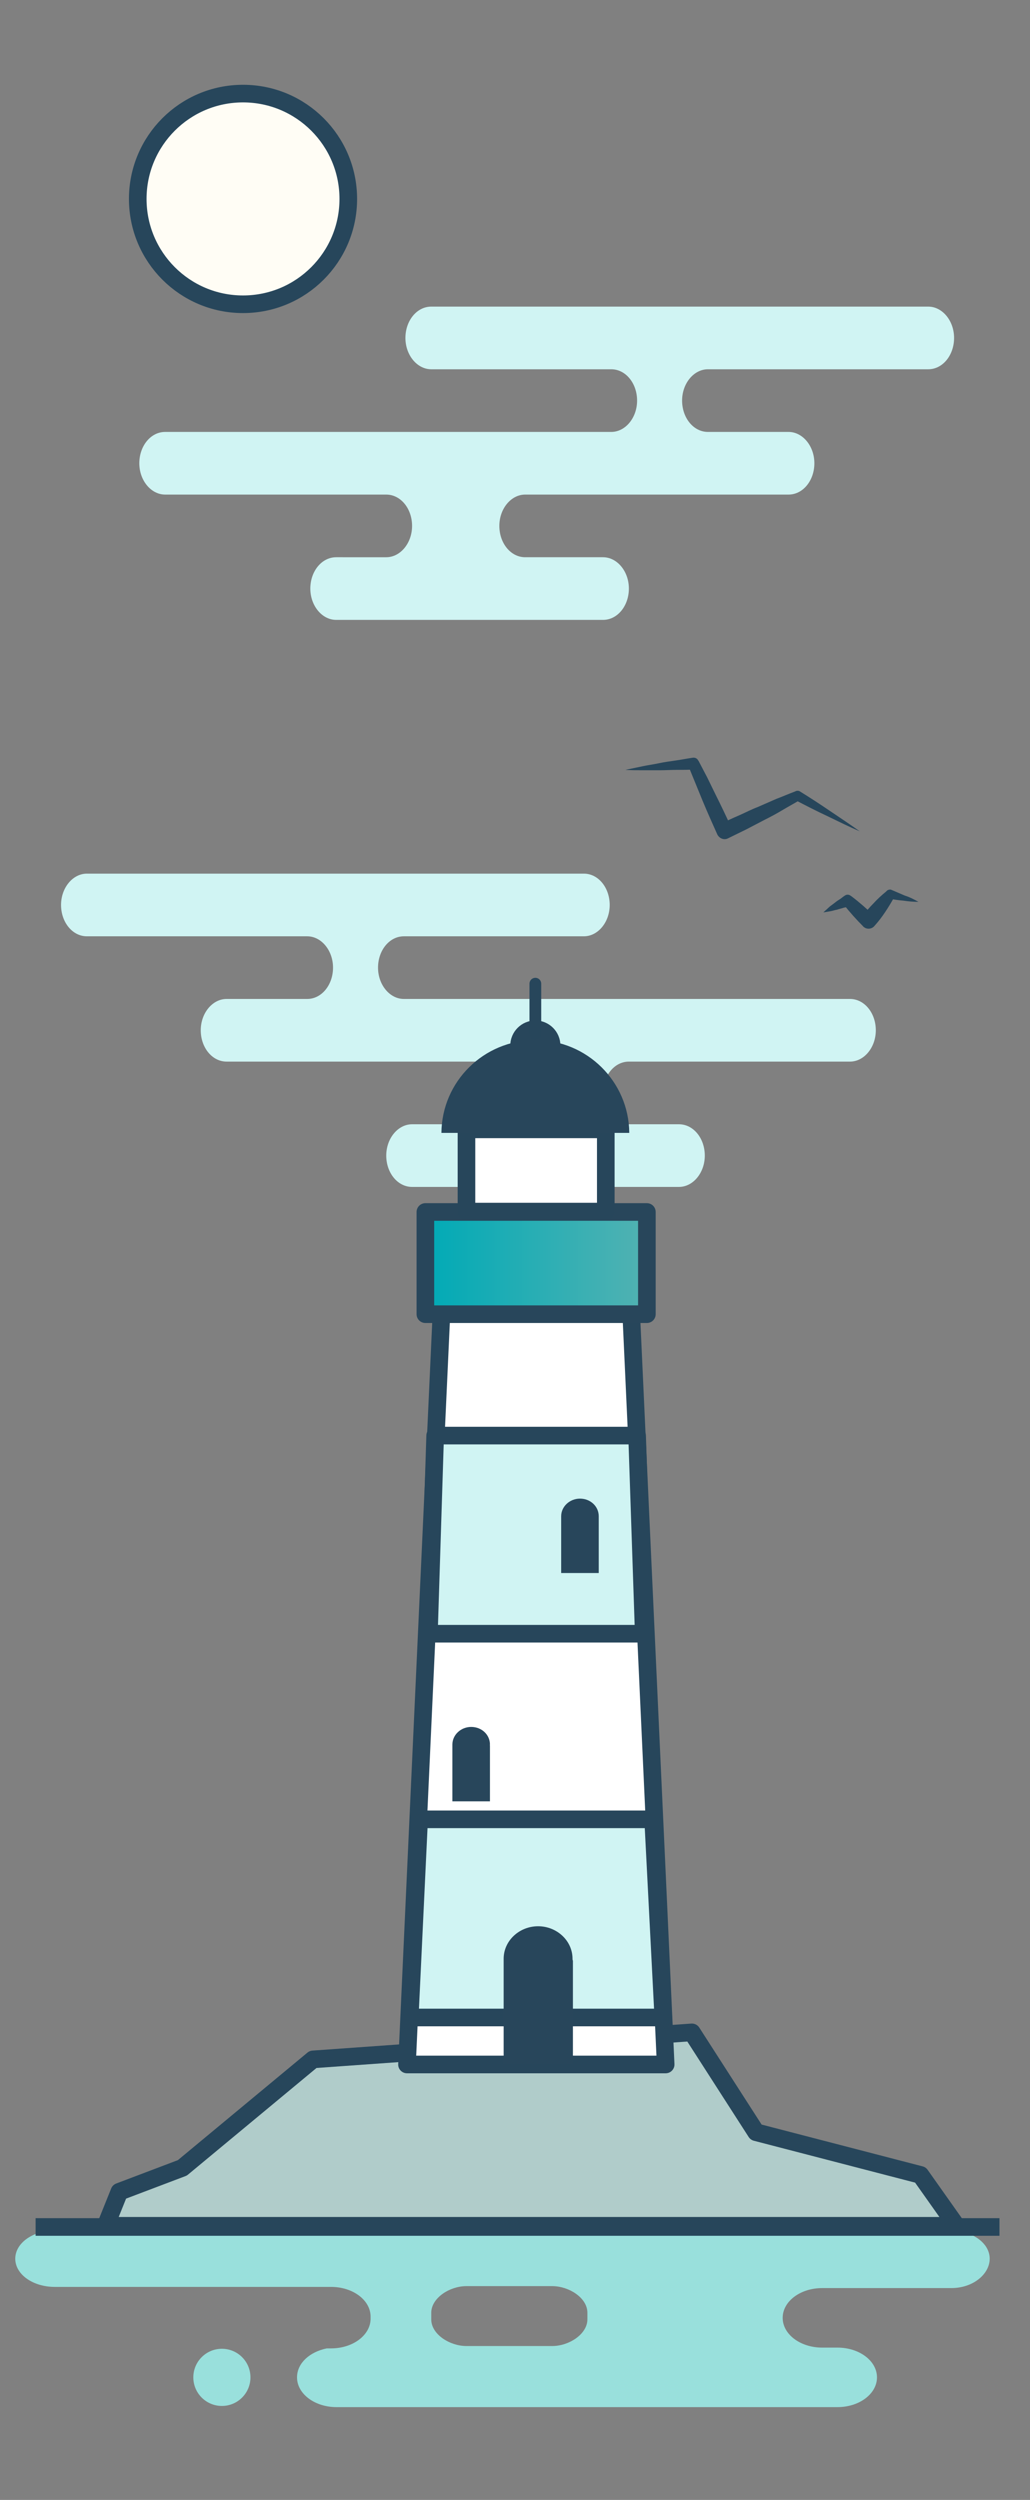
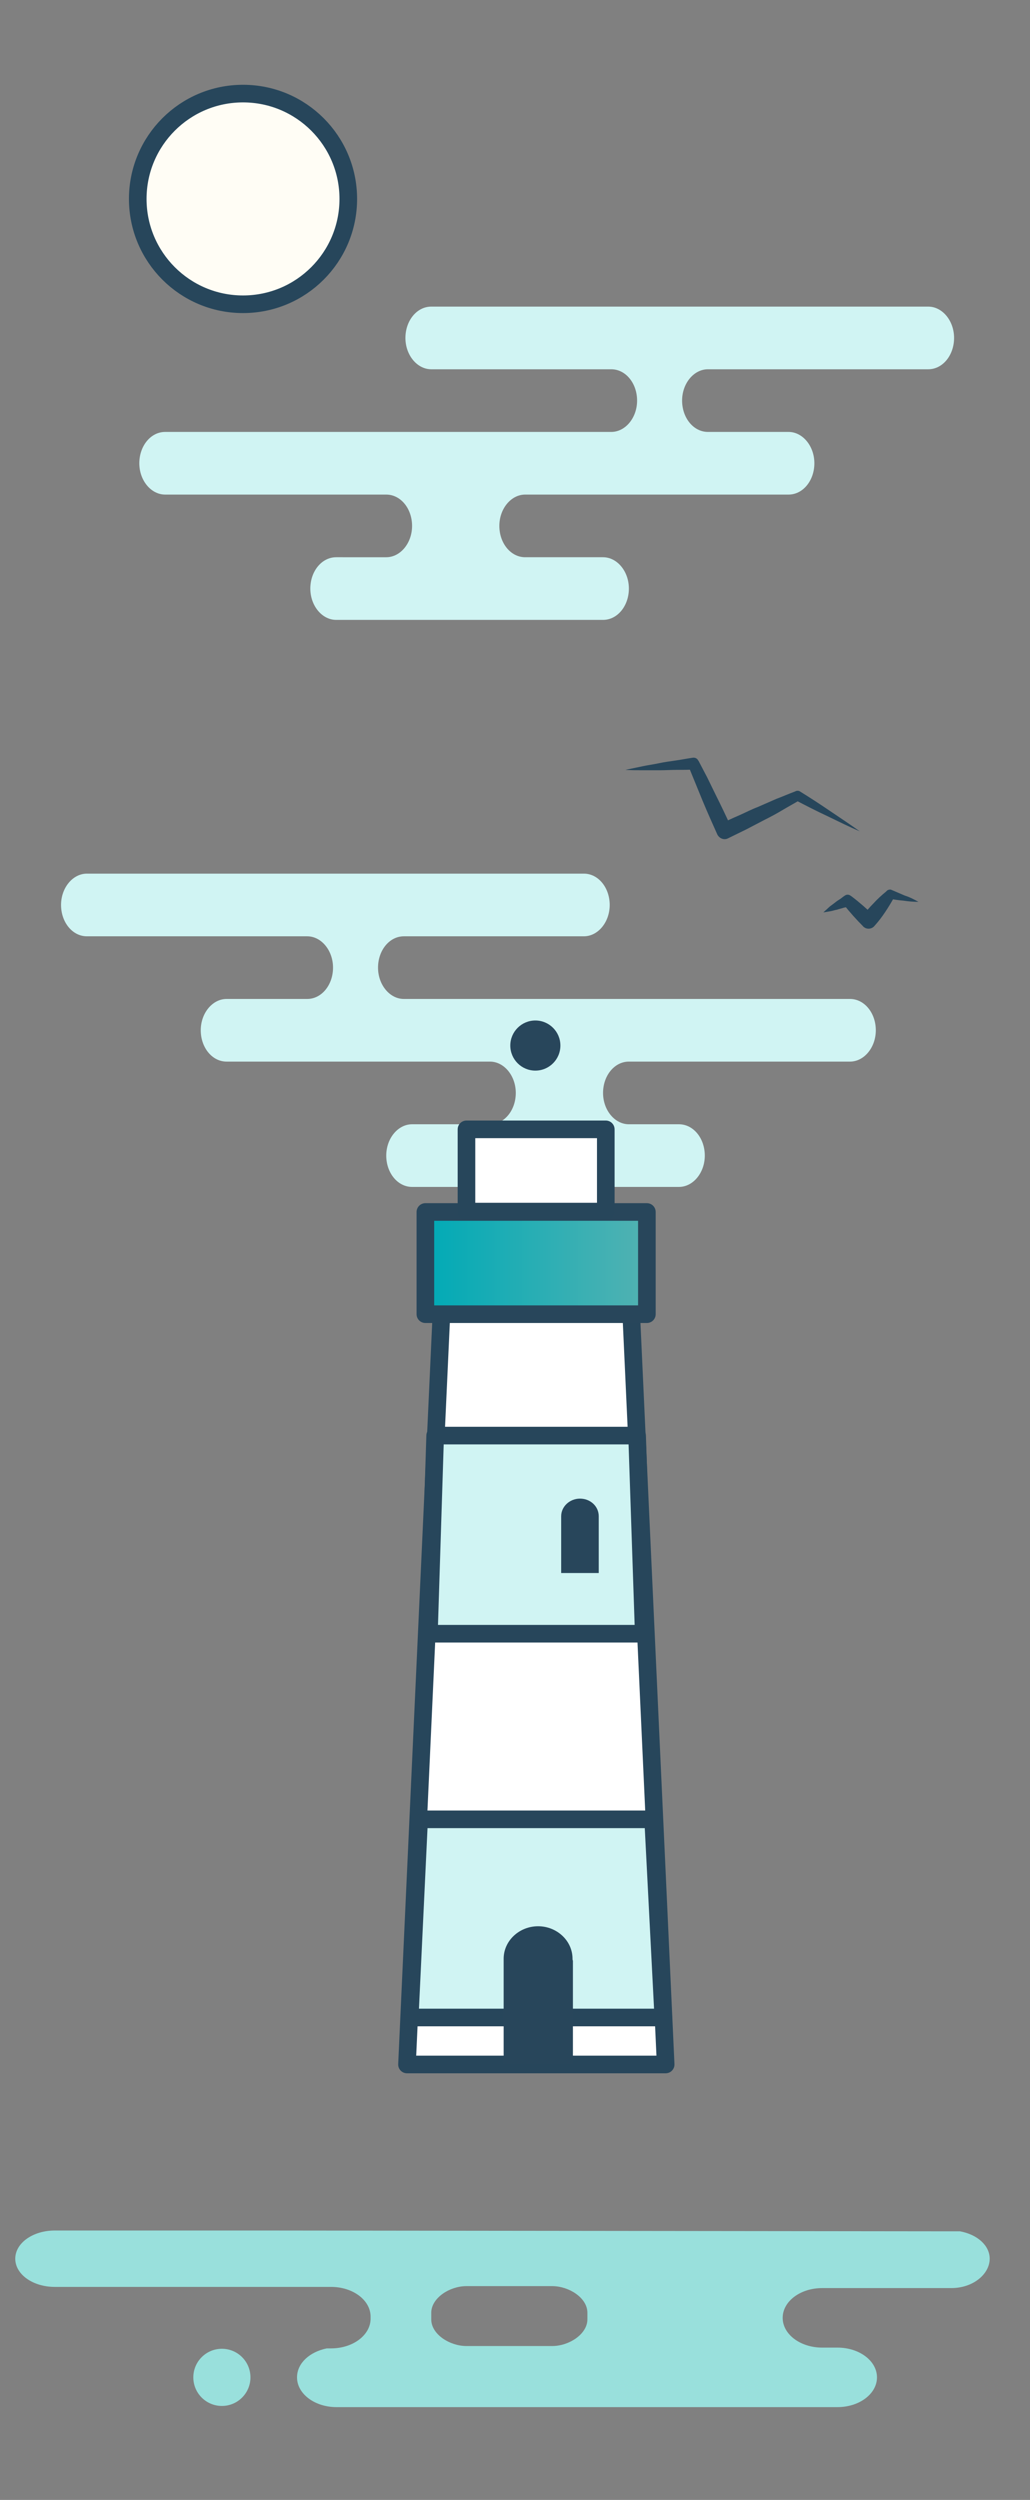
<svg xmlns="http://www.w3.org/2000/svg" version="1.1" id="Calque_1" x="0px" y="0px" viewBox="0 0 263.2 638.4" style="enable-background:new 0 0 263.2 638.4;" xml:space="preserve">
  <rect x="0" y="0" width="263.2" height="638.4" fill="#808080" stroke="none" />
  <style type="text/css">
	.st0{fill:#99E0DC;}
	.st1{fill:#D0F4F3;}
	.st2{fill:#D0F4F3;stroke:#27465B;stroke-width:4.5;stroke-linejoin:round;stroke-miterlimit:10;}
	.st3{fill:#B0CCCA;stroke:#27465B;stroke-width:4.5;stroke-linejoin:round;stroke-miterlimit:10;}
	.st4{fill:#FFFFFF;stroke:#27465B;stroke-width:4.5;stroke-linejoin:round;stroke-miterlimit:10;}
	.st5{fill:url(#SVGID_1_);stroke:#28465B;stroke-width:4.5;stroke-linejoin:round;stroke-miterlimit:10;}
	.st6{fill:#28465B;}
	.st7{fill:#28465B;stroke:#27465B;stroke-width:3;stroke-linecap:round;stroke-miterlimit:10;}
	.st8{fill:#27465B;}
	.st9{fill:#FFFDF5;stroke:#27465B;stroke-width:4.5;stroke-miterlimit:10;}
</style>
  <g>
    <path class="st0" d="M243.1,584.3c5.6,0,9.8-3.6,9.8-7.5c0-3.4-3.2-6.2-7.6-7H238l-169.3-0.2h-9.6H14c-5.6,0-10.1,3.2-10.1,7.2   c0,4,4.5,7.2,10.1,7.2l43.7,0h-7h33.9c5.6,0,10.1,3.4,10.1,7.6v0.5c0,4.2-4.5,7.6-10.1,7.6h-1.1c-4.4,0.9-7.6,3.8-7.6,7.4v0   c0,4.2,4.5,7.6,10.1,7.6h38h66.3h1h9.6H214c5.6,0,10.1-3.4,10.1-7.6v0c0-4.2-4.5-7.6-10.1-7.6h-3.9c-5.6,0-10.1-3.4-10.1-7.6   s4.5-7.6,10.1-7.6h20.6L243.1,584.3z M150.1,592.3c0,3.7-4.6,6.8-9,6.8h-21.9c-4.3,0-9-3-9-6.8v-1.7c0-3.7,4.6-6.8,9-6.8h21.9   c4.3,0,9,3,9,6.8V592.3z" />
  </g>
  <path class="st1" d="M22.2,223.1h127c3.7,0,6.6,3.6,6.6,8l0,0c0,4.4-3,8-6.6,8h-46c-3.7,0-6.6,3.6-6.6,8l0,0c0,4.4,3,8,6.6,8h46h68  c3.7,0,6.6,3.6,6.6,8l0,0c0,4.4-3,8-6.6,8h-56.5c-3.7,0-6.6,3.6-6.6,8l0,0c0,4.4,3,8,6.6,8h12.8c3.7,0,6.6,3.6,6.6,8l0,0  c0,4.4-3,8-6.6,8h-68.2c-3.7,0-6.6-3.6-6.6-8l0,0c0-4.4,3-8,6.6-8h19.9c3.7,0,6.6-3.6,6.6-8l0,0c0-4.4-3-8-6.6-8H57.9  c-3.7,0-6.6-3.6-6.6-8l0,0c0-4.4,3-8,6.6-8h20.6c3.7,0,6.6-3.6,6.6-8l0,0c0-4.4-3-8-6.6-8H22.2c-3.7,0-6.6-3.6-6.6-8l0,0  C15.6,226.7,18.6,223.1,22.2,223.1z" />
-   <line class="st2" x1="255.4" y1="568.7" x2="9.1" y2="568.7" />
-   <polygon class="st3" points="27,568.4 30.5,559.7 46.6,553.6 80,525.9 176.8,519 193.2,544.5 235.2,555.4 244.4,568.4 " />
  <polygon class="st4" points="170.1,527.2 104,527.2 112.8,335.5 161.3,335.5 " />
  <linearGradient id="SVGID_1_" gradientUnits="userSpaceOnUse" x1="108.745" y1="322.584" x2="165.329" y2="322.584">
    <stop offset="0" style="stop-color:#00AAB6" />
    <stop offset="1" style="stop-color:#52B2B2" />
  </linearGradient>
  <rect x="108.7" y="309.5" class="st5" width="56.6" height="26.1" />
  <polygon class="st2" points="164.5,417.2 109.6,417.2 111.2,366.6 162.8,366.6 " />
  <polygon class="st2" points="169.5,515.2 104.7,515.2 107.1,464.6 166.9,464.6 " />
  <path class="st6" d="M146.3,500.2c0-4.6-4-8.3-8.8-8.3s-8.8,3.7-8.8,8.3c0,0.1,0,0.3,0,0.4h0V527h17.7v-26.3h0  C146.3,500.5,146.3,500.4,146.3,500.2z" />
  <path class="st6" d="M153,387.2c0-2.5-2.1-4.5-4.8-4.5c-2.6,0-4.8,2-4.8,4.5c0,0.1,0,0.2,0,0.2h0v14.3h9.6v-14.3h0  C153,387.3,153,387.2,153,387.2z" />
-   <path class="st6" d="M125.2,445.5c0-2.5-2.1-4.5-4.8-4.5c-2.6,0-4.8,2-4.8,4.5c0,0.1,0,0.2,0,0.2h0V460h9.6v-14.3h0  C125.1,445.6,125.2,445.6,125.2,445.5z" />
  <rect x="119.2" y="288.4" class="st4" width="35.6" height="21" />
-   <path class="st6" d="M160.8,289.3c-0.1-13.1-10.8-23.7-24-23.7c-13.2,0-23.9,10.6-24,23.7H160.8z" />
  <circle class="st6" cx="136.8" cy="267" r="6.4" />
-   <line class="st7" x1="136.8" y1="264" x2="136.8" y2="251.2" />
  <circle class="st0" cx="56.7" cy="607.1" r="7.3" />
  <path class="st1" d="M237.2,78.3h-127c-3.7,0-6.6,3.6-6.6,8l0,0c0,4.4,3,8,6.6,8h46c3.7,0,6.6,3.6,6.6,8l0,0c0,4.4-3,8-6.6,8h-46  h-68c-3.7,0-6.6,3.6-6.6,8l0,0c0,4.4,3,8,6.6,8h56.5c3.7,0,6.6,3.6,6.6,8l0,0c0,4.4-3,8-6.6,8H85.9c-3.7,0-6.6,3.6-6.6,8l0,0  c0,4.4,3,8,6.6,8h68.2c3.7,0,6.6-3.6,6.6-8l0,0c0-4.4-3-8-6.6-8h-19.9c-3.7,0-6.6-3.6-6.6-8l0,0c0-4.4,3-8,6.6-8h67.3  c3.7,0,6.6-3.6,6.6-8l0,0c0-4.4-3-8-6.6-8h-20.6c-3.7,0-6.6-3.6-6.6-8l0,0c0-4.4,3-8,6.6-8h56.3c3.7,0,6.6-3.6,6.6-8l0,0  C243.8,81.9,240.8,78.3,237.2,78.3z" />
  <g>
    <g>
      <path class="st8" d="M219.7,212.3c-2.8-1.2-5.6-2.6-8.3-3.9c-2.8-1.3-5.5-2.7-8.2-4.1l1.2,0c-1.5,0.9-3,1.7-4.5,2.6    c-1.5,0.9-3,1.7-4.6,2.5c-1.5,0.8-3.1,1.6-4.6,2.4c-1.6,0.8-3.1,1.5-4.7,2.3l0,0c-1,0.5-2.2,0-2.7-1c0,0,0,0,0,0    c-1.3-2.9-2.6-5.8-3.8-8.7l-1.8-4.4l-1.8-4.4l1.5,0.9c-1.4,0.1-2.9,0.1-4.4,0.1c-1.5,0-2.9,0.1-4.4,0.1c-1.5,0-2.9,0-4.4,0    c-1.5,0-2.9,0-4.4-0.1c1.4-0.3,2.9-0.6,4.3-0.9c1.4-0.3,2.9-0.5,4.3-0.8c1.4-0.3,2.9-0.5,4.3-0.7c1.4-0.2,2.9-0.5,4.3-0.7    c0.6-0.1,1.2,0.2,1.4,0.7l0.1,0.1l2.2,4.2l2.1,4.3c1.4,2.8,2.8,5.7,4.1,8.6l-2.7-1c1.5-0.8,3.1-1.5,4.7-2.2    c1.6-0.7,3.1-1.5,4.7-2.1c1.6-0.7,3.2-1.4,4.8-2.1c1.6-0.6,3.2-1.3,4.8-1.9l0.2-0.1c0.3-0.1,0.7-0.1,1,0.1c2.6,1.6,5.2,3.3,7.7,5    C214.6,208.8,217.2,210.5,219.7,212.3z" />
    </g>
    <g>
      <path class="st8" d="M234.7,230.3c-1.3,0-2.5-0.1-3.8-0.3c-1.3-0.1-2.5-0.3-3.7-0.5l1.3-0.4c-0.7,1.3-1.5,2.6-2.3,3.8    c-0.8,1.2-1.7,2.4-2.7,3.5l0,0c-0.7,0.9-2,1-2.8,0.3c-0.1,0-0.1-0.1-0.1-0.1c-1.8-1.8-3.4-3.6-5-5.6l1.7,0.3    c-0.5,0.2-1.1,0.4-1.7,0.5c-0.6,0.2-1.1,0.3-1.7,0.5c-0.6,0.1-1.1,0.3-1.7,0.4c-0.6,0.1-1.2,0.2-1.8,0.3c0.4-0.4,0.9-0.8,1.3-1.2    c0.4-0.4,0.9-0.7,1.4-1.1c0.5-0.4,0.9-0.7,1.4-1c0.5-0.3,0.9-0.7,1.4-1c0.4-0.3,1-0.3,1.4,0l0.3,0.2c2,1.5,3.9,3.2,5.7,4.9l-3,0.2    c0.9-1.1,1.9-2.3,2.9-3.3c1-1.1,2.1-2.1,3.2-3l0.3-0.3c0.3-0.2,0.7-0.3,1-0.2c1.2,0.5,2.3,1,3.5,1.5    C232.5,229.1,233.6,229.7,234.7,230.3z" />
    </g>
  </g>
  <circle class="st9" cx="62.1" cy="50.8" r="26.9" />
</svg>